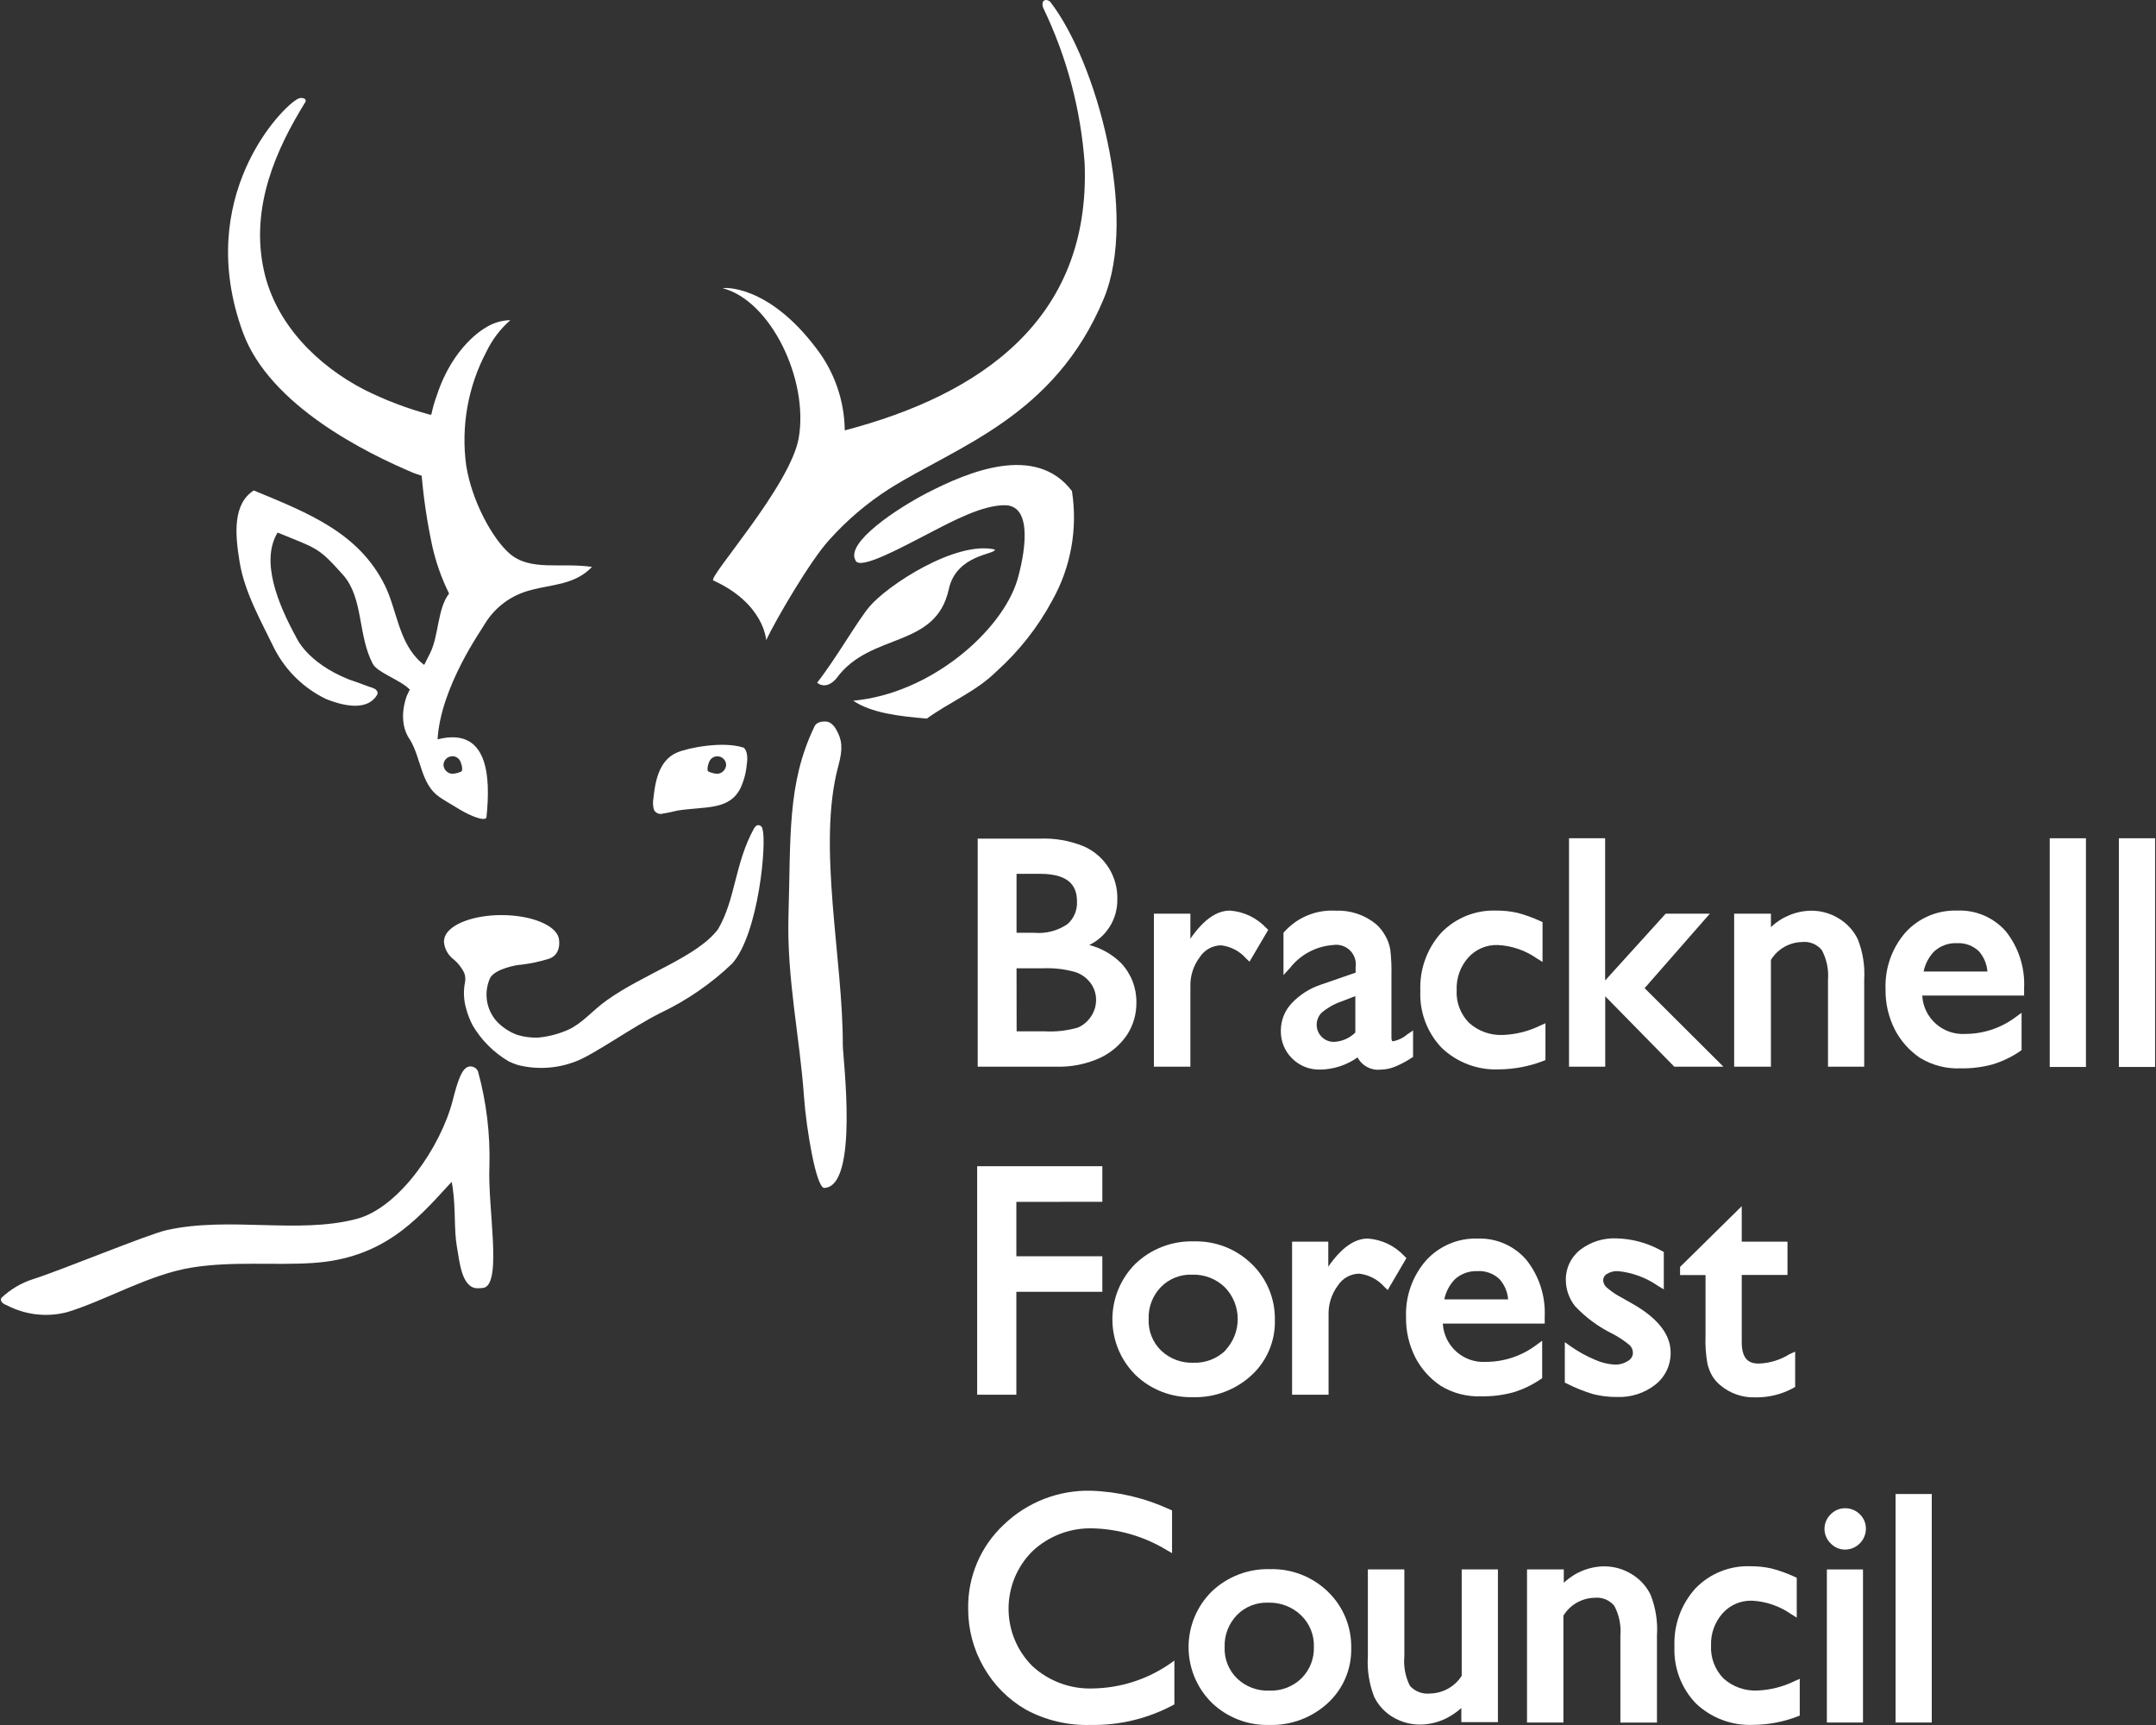
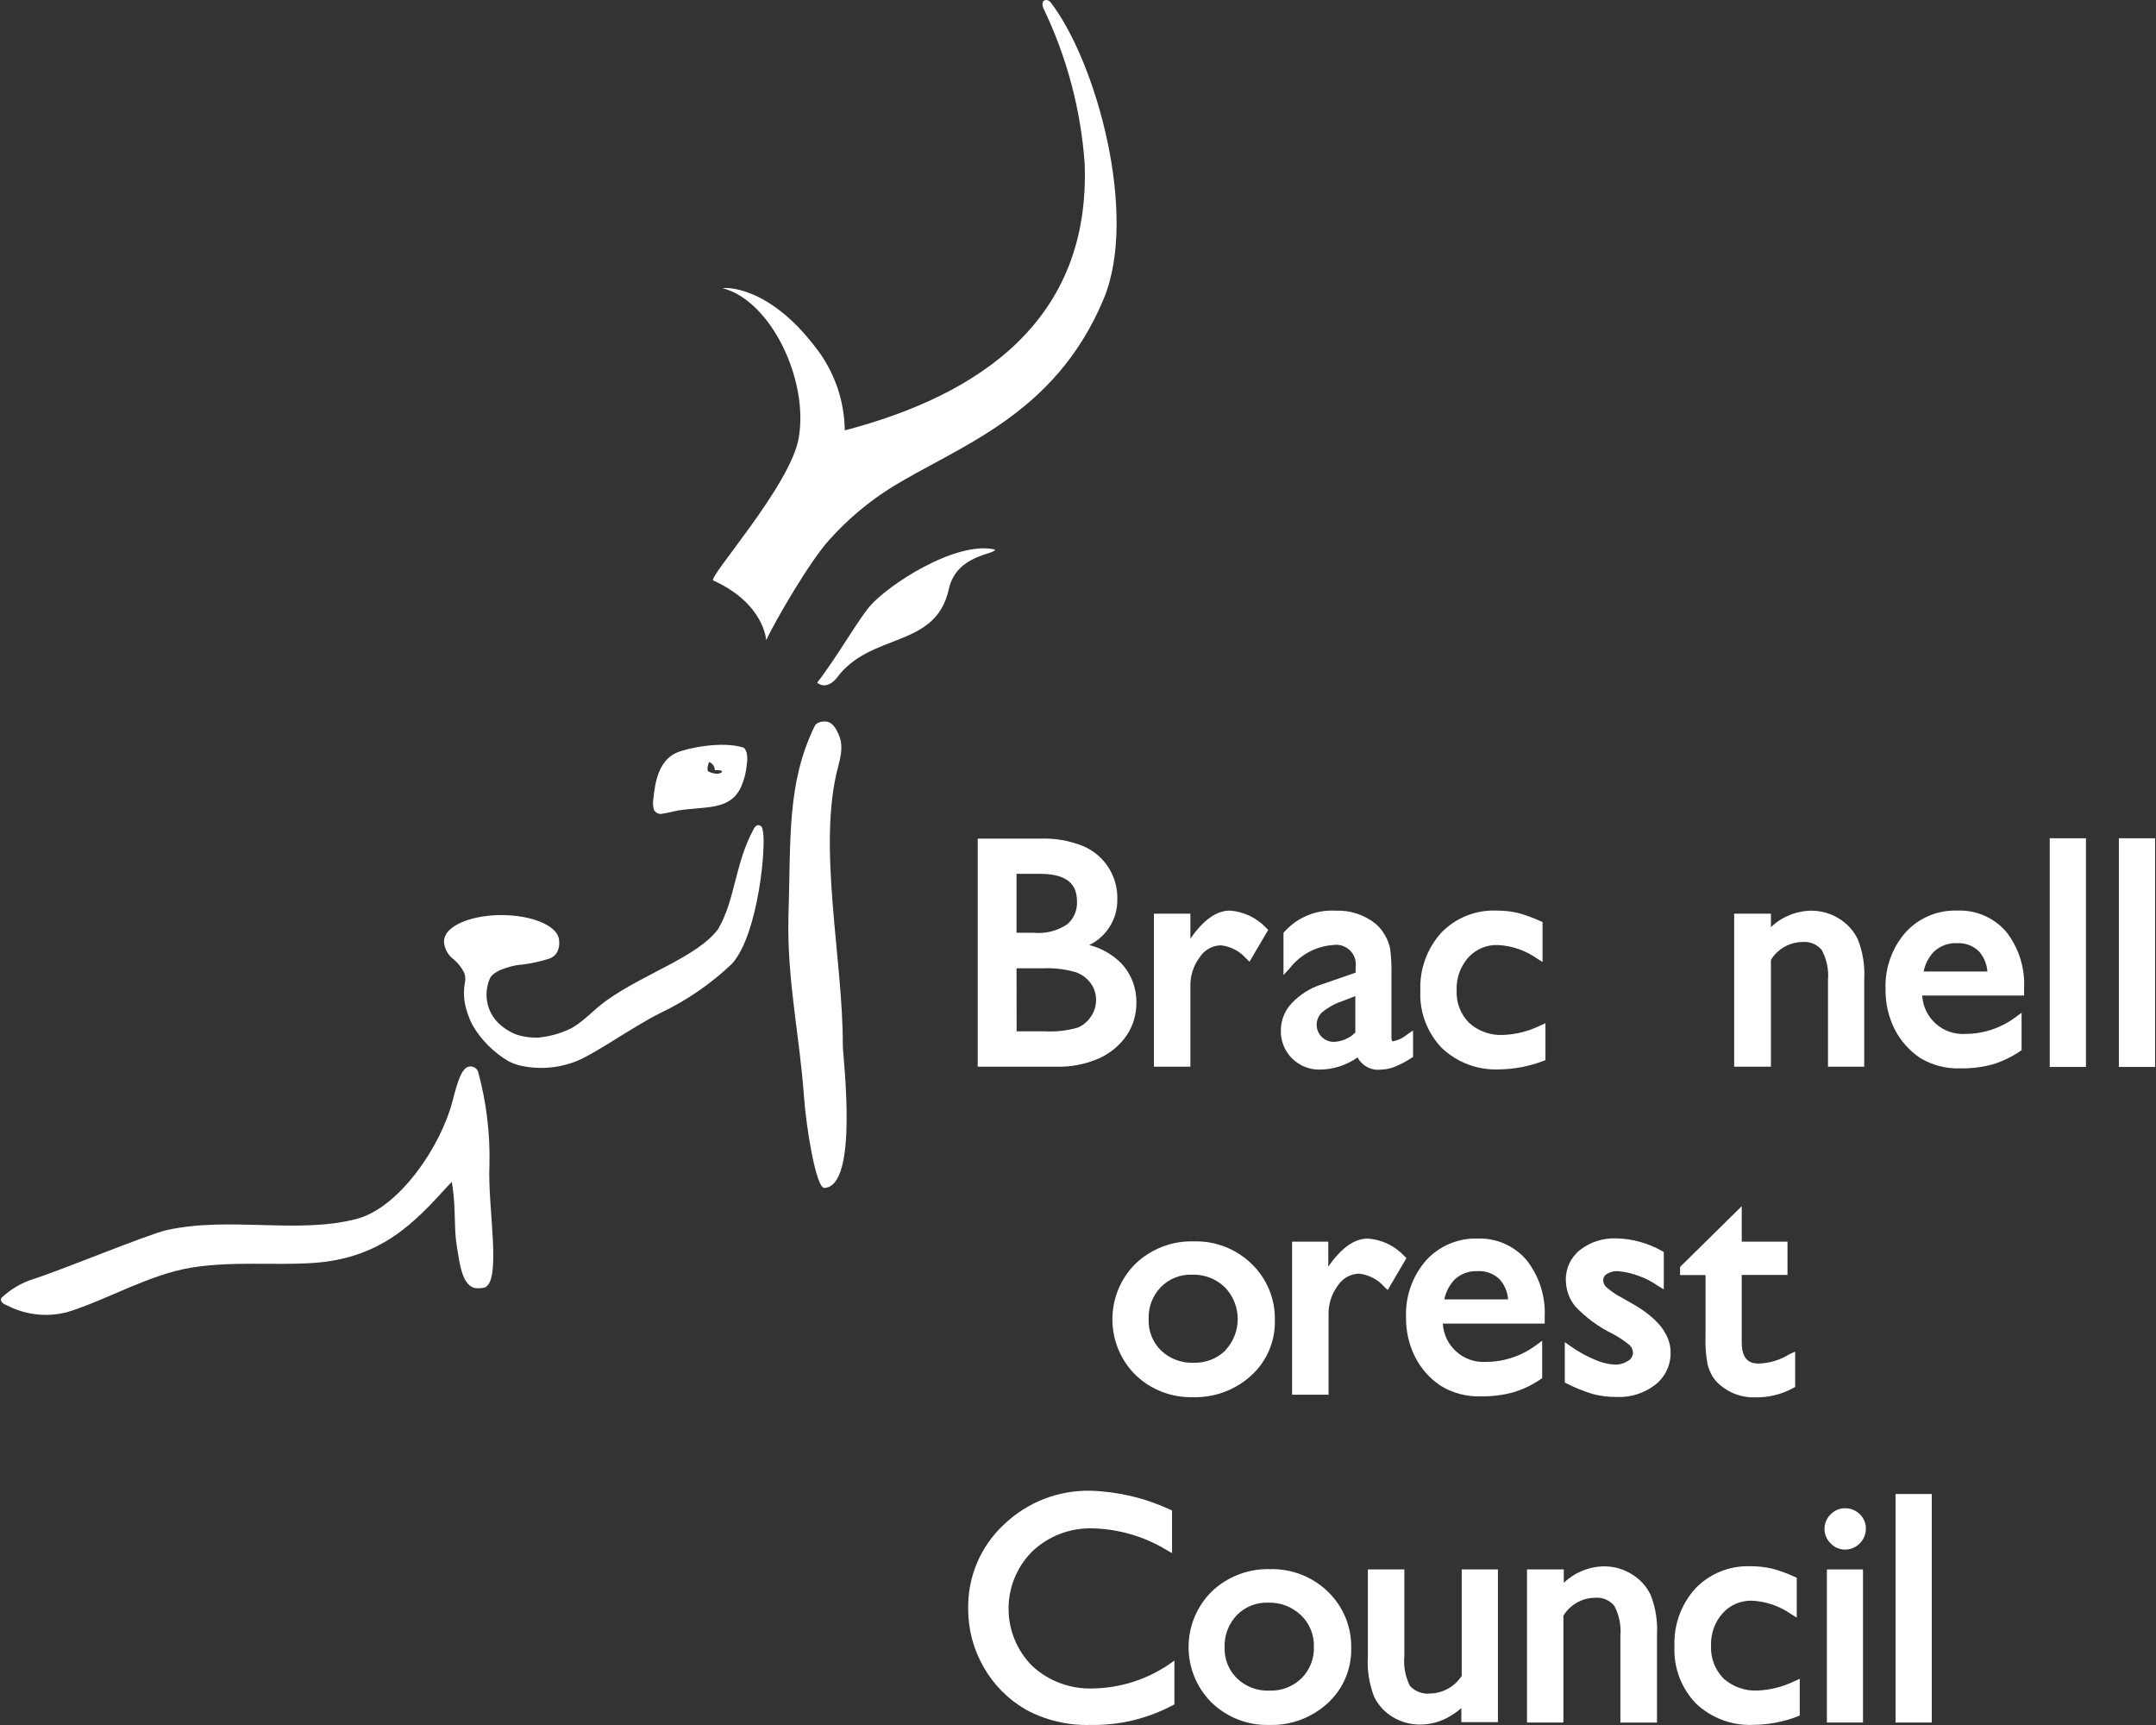
<svg xmlns="http://www.w3.org/2000/svg" version="1.1" id="Layer_1" x="0px" y="0px" viewBox="0 0 1000 800.003" style="enable-background:new 0 0 1000 800.003;" xml:space="preserve">
  <rect x="0" y="0" width="1000" height="800.003" fill="#333333" stroke="none" />
  <style type="text/css">
	.st0{fill:white;}
</style>
  <path class="st0" d="M353.676,384.68c1.996,5.858-1.736,48.43-14.147,62.272c-9.765,9.295-20.94,16.984-33.11,22.783  c-13.453,6.727-30.941,19.397-39.49,22.565c-8.487,3.272-17.776,3.849-26.602,1.649c-1.489-0.45-2.939-1.017-4.34-1.692  c-6.913-4.055-12.679-9.805-16.751-16.708c-1.296-2.483-2.315-5.104-3.038-7.811c-1.098-3.822-1.306-7.846-0.607-11.761  c0.421-1.643,0.3-3.379-0.347-4.947c-1.153-2.285-2.746-4.32-4.687-5.988c-2.677-1.939-4.373-4.951-4.644-8.245  c0.032-0.969,0.238-1.925,0.607-2.82c2.43-5.469,13.236-9.591,26.038-9.591c13.843,0,25.256,4.687,26.602,10.675  c0,0,1.779,7.421-4.557,9.591c-4.148,1.29-8.403,2.205-12.715,2.734c-2.126,0-12.064,1.909-14.494,6.031  c-3.086,6.635-2,14.463,2.777,20.006c2.669,2.92,6.004,5.152,9.721,6.51c3.173,0.976,6.49,1.401,9.807,1.258  c4.83-0.448,9.552-1.695,13.974-3.688c6.596-3.038,10.892-8.679,17.619-13.496c17.358-12.454,42.18-20.223,51.771-33.11  c8.115-13.801,7.681-30.378,16.664-46.694c0,0,0.955-1.735,2.17-1.519C352.903,382.813,353.662,383.665,353.676,384.68z" />
  <path class="st0" d="M461.427,254.84c0.564,2.387-17.792,2.126-21.351,18.399c-6.075,27.817-36.409,19.745-52.074,41.312  c-3.689,4.34-7.204,3.646-8.983,2.04c8.679-11.066,18.704-28.641,24.172-35.15C411.566,271.417,443.331,250.674,461.427,254.84z" />
  <path class="st0" d="M378.411,161.279c8.546,10.959,13.257,24.422,13.409,38.318c62.576-16.403,114.044-51.164,111.267-123.765  c-1.775-24.958-8.254-49.355-19.094-71.906c-1.042-2.344,0-3.472,0-3.472c1.476-1.215,3.124,0.391,3.124,0.391  c21.395,27.513,41.009,98.855,24.822,137.694c-22.826,54.852-68.392,68.565-99.506,88.18c-10.361,6.626-19.765,14.643-27.947,23.824  c-8.679,9.503-24.692,36.93-29.118,46.347c0,0-0.825-16.924-24.519-27.687c-2.777-1.258,35.758-43.873,39.62-66.092  c4.687-27.079-13.019-63.705-35.237-69.433C335.233,133.419,355.846,131.509,378.411,161.279z" />
-   <path class="st0" d="M497.186,227.718c2.744,17.486-0.481,35.388-9.157,50.816c-6.697,12.435-15.508,23.61-26.037,33.024  c-9.243,9.113-21.48,14.017-32.112,21.698c-13.02-1.085-25.69-2.604-34.153-8.289c36.192-3.298,69.043-32.546,76.116-55.937  c3.168-10.849,7.725-34.196-5.381-34.716c-10.502-0.26-24.648,7.334-35.584,13.019c-12.542,6.466-32.33,17.358-34.066,12.542  c-4.773-8.202,19.225-24.042,33.241-31.289C449.016,218.822,480.348,205.586,497.186,227.718z" />
  <path class="st0" d="M387.915,338.463c2.69,4.73,3.124,8.68,0.911,16.794c-9.981,36.844,2.257,89.829,2.083,129.45  c0,5.555,7.638,65.787-8.68,66.222c-3.731-0.435-8.245-27.296-9.33-42.441c-1.952-27.6-7.941-54.331-7.203-83.232  c1.128-36.93-0.694-61.796,12.021-88.224c1.041-2.604,4.773-2.431,4.773-2.431c0.858-0.021,1.709,0.174,2.474,0.564  C386.229,335.977,387.248,337.117,387.915,338.463z" />
  <path class="st0" d="M221.492,597.45c-7.464,0-8.375-12.759-9.547-19.095c-1.432-7.854-0.521-17.618-1.997-27.643l-0.434-2.604  l-1.91,2.04c-14.798,16.187-30.377,33.501-62.533,35.584c-17.879,1.172-37.06-0.911-55.894,2.083  c-20.005,3.168-40.185,15.319-57.977,20.7c-9.348,2.456-19.275,1.357-27.86-3.081c-4.079-1.519-2.69-3.516-2.69-3.516  c4.177-3.956,9.189-6.922,14.668-8.679c13.626-4.34,53.333-20.83,62.099-22.782c29.162-6.423,60.754,1.996,88.006-5.164  c19.789-5.208,39.056-33.589,44.524-54.853c2.387-9.33,4.34-15.449,7.855-15.84c1.654-0.179,3.234,0.734,3.905,2.257  c3.92,14.298,5.704,29.097,5.294,43.916c-0.868,19.051,5.902,53.551-2.343,56.415C223.618,597.397,222.555,597.485,221.492,597.45z" />
-   <path class="st0" d="M344.953,346.752c-9.591-3.168-25.69,0-31.071,2.3c-8.68,3.775-10.068,14.451-10.806,21.134  c-0.343,1.804-0.253,3.662,0.26,5.425c0.826,1.562,2.685,2.269,4.34,1.648c0.825,0,5.251-1.041,6.77-1.389  c13.02-1.953,23.998,0,29.119-10.589c1.557-3.457,2.51-7.156,2.82-10.936C347.34,348.358,344.953,346.752,344.953,346.752z   M332.759,358.86c-1.508-0.079-2.984-0.463-4.34-1.129c-0.781-1.345,0.478-4.339,0.478-4.339c0.792-2.109,3.144-3.178,5.253-2.386  c1.576,0.592,2.627,2.091,2.646,3.774C336.669,356.962,334.94,358.71,332.759,358.86z" />
-   <path class="st0" d="M236.29,256.663c-7.811-6.813-17.358-23.998-20.049-40.705c-2.494-18.198,0.801-36.721,9.417-52.943  c2.663-5.547,6.428-10.493,11.066-14.538c-4.153,0.077-8.199,1.326-11.673,3.602c0,0-14.885,8.028-22.436,31.288  c-1.083,2.91-1.938,5.898-2.561,8.94h-0.651c-10.485-2.825-20.662-6.692-30.377-11.543c-21.698-11.196-41.183-30.377-46.65-55.417  c-6.423-29.466,5.858-56.414,19.311-78.112c0.258-0.541,0.048-1.188-0.478-1.476c-0.918-0.443-1.989-0.443-2.907,0  c-7.551,3.602-48.604,45.826-25.604,108.489c12.411,33.806,57.152,55.851,79.11,65.094c0,0,2.126,0.781,3.775,1.302  c0.939,10.734,2.534,21.4,4.773,31.939c1.696,7.865,4.364,15.489,7.941,22.696c-5.338,6.727-4.773,19.354-8.679,27.383  c0,0-1.475,3.038-2.604,5.208l-0.304,0.478l0,0l-1.432-1.172c-10.415-9.113-11.153-24.432-16.838-35.845  c-12.107-24.171-34.977-33.241-60.754-43.873c-9.634,6.249-8.766,19.875-6.553,33.111c2.257,14.19,10.285,28.121,16.273,40.532  c5.228,10.034,13.553,18.115,23.737,23.043c9.591,3.905,19.615,5.164,23.781-1.909c0.387-0.727,0.226-1.624-0.391-2.17  c-0.478-0.868-3.428-1.605-3.428-1.605c-3.428-1.346-6.466-2.387-9.374-3.385c-19.485-7.812-24.302-19.442-24.302-19.442  c-8.679-15.796-16.621-35.498-8.679-48.646c18.356,7.551,18.704,6.553,30.377,19.658c9.504,10.719,6.77,27.904,13.757,41.183  c2.126,4.079,12.498,7.377,16.881,11.673l0.347,0.348c-0.304,0.391-1.389,2.777-1.389,2.777s-4.86,11.717,1.476,20.482  c5.207,8.679,4.99,20.656,13.669,26.559c2.126,1.475,4.339,2.733,9.677,5.944c4.687,2.777,11.066,5.382,12.064,3.603  c2.083-19.354,0.738-42.268-22.653-36.322c1.432-24.432,20.526-50.947,21.915-53.55c4.735-7.785,12.341-13.396,21.177-15.623  c10.198-2.821,20.439-2.387,28.554-10.806C260.158,260.785,245.881,265.081,236.29,256.663z M209.819,350.702  c1.711,0.007,3.236,1.081,3.819,2.69c0,0,1.258,2.994,0.477,4.339c-1.355,0.665-2.832,1.049-4.339,1.129  c-2.198-0.129-3.951-1.882-4.079-4.079c0.023-2.253,1.869-4.061,4.121-4.037c0.015,0,0.03,0.001,0.045,0.001L209.819,350.702z" />
-   <path class="st0" d="M511.289,557.352v-16.491h-58.063v105.973h18.183v-47.735h39.881v-16.49h-39.881v-25.213L511.289,557.352z" />
+   <path class="st0" d="M344.953,346.752c-9.591-3.168-25.69,0-31.071,2.3c-8.68,3.775-10.068,14.451-10.806,21.134  c-0.343,1.804-0.253,3.662,0.26,5.425c0.826,1.562,2.685,2.269,4.34,1.648c0.825,0,5.251-1.041,6.77-1.389  c13.02-1.953,23.998,0,29.119-10.589c1.557-3.457,2.51-7.156,2.82-10.936C347.34,348.358,344.953,346.752,344.953,346.752z   M332.759,358.86c-1.508-0.079-2.984-0.463-4.34-1.129c-0.781-1.345,0.478-4.339,0.478-4.339c1.576,0.592,2.627,2.091,2.646,3.774C336.669,356.962,334.94,358.71,332.759,358.86z" />
  <path class="st0" d="M580.505,586.123c-7.153-6.942-16.811-10.699-26.775-10.414c-10.028-0.3-19.761,3.418-27.035,10.328  c-14.261,14.177-14.328,37.229-0.151,51.489c0.051,0.051,0.101,0.102,0.151,0.151c7.124,6.837,16.688,10.54,26.558,10.284  c10.028,0.303,19.777-3.325,27.166-10.11c7.143-6.536,11.114-15.838,10.893-25.517C591.537,602.469,587.617,592.961,580.505,586.123  z M568.398,626.307c-3.97,3.833-9.327,5.885-14.841,5.686c-5.561,0.214-10.972-1.82-15.016-5.642  c-3.908-3.819-6.008-9.121-5.771-14.581c-0.227-5.511,1.812-10.873,5.642-14.842c3.796-3.891,9.063-5.988,14.494-5.771  c5.643-0.205,11.126,1.895,15.188,5.815c7.902,8.131,7.998,21.044,0.217,29.292L568.398,626.307z" />
  <path class="st0" d="M651.37,582.521c-4.408-4.753-10.458-7.654-16.925-8.115c-6.292,0-12.324,4.34-18.355,13.02v-11.587h-16.795  v70.995h16.925V609.73c-0.125-4.887,1.404-9.673,4.34-13.583c2.164-3.331,5.835-5.378,9.807-5.468  c4.532,0.506,8.712,2.688,11.717,6.119l1.562,1.476l8.68-14.798L651.37,582.521z" />
  <path class="st0" d="M716.464,610.685c0.461-9.495-2.529-18.836-8.419-26.298c-5.656-6.627-14.033-10.304-22.739-9.981  c-9.104-0.277-17.866,3.469-23.954,10.242c-6.241,7.208-9.527,16.508-9.2,26.037c-0.132,6.567,1.358,13.066,4.34,18.921  c2.73,5.24,6.729,9.716,11.63,13.019c5.701,3.506,12.32,5.229,19.007,4.946c4.95,0.08,9.888-0.533,14.668-1.822  c4.524-1.363,8.812-3.412,12.715-6.075l0.781-0.521v-17.358l-2.734,1.996c-6.736,5.053-14.926,7.792-23.347,7.812  c-10.406,0.641-19.36-7.276-20.001-17.682c-0.002-0.022-0.003-0.045-0.004-0.067h47.258v-3.169H716.464z M685.306,589.508  c3.792-0.234,7.509,1.135,10.241,3.775c2.3,2.595,3.687,5.872,3.949,9.33H669.9c0.713-3.492,2.397-6.711,4.86-9.287  c2.829-2.572,6.549-3.942,10.371-3.818L685.306,589.508L685.306,589.508z" />
  <path class="st0" d="M757.125,604.61l-4.729-2.69c-2.596-1.312-5.016-2.945-7.204-4.86c-0.954-0.822-1.534-1.997-1.605-3.255  c-0.025-1.21,0.605-2.339,1.649-2.951c1.585-0.979,3.433-1.448,5.294-1.345c6.677,0.684,13.069,3.059,18.573,6.899l2.604,1.562  v-17.358l-0.912-0.478c-6.454-3.659-13.716-5.657-21.134-5.814c-6.017-0.245-11.929,1.629-16.707,5.294  c-4.31,3.359-6.786,8.553-6.683,14.017c0.015,4.44,1.545,8.743,4.339,12.194c4.967,5.268,10.849,9.591,17.358,12.759  c2.843,1.492,5.52,3.281,7.985,5.337c0.965,0.98,1.483,2.314,1.432,3.689c-0.102,1.48-0.952,2.806-2.257,3.515  c-1.839,1.206-4.007,1.813-6.205,1.735c-3.198-0.182-6.333-0.962-9.243-2.3c-3.943-1.661-7.697-3.742-11.196-6.205l-2.69-1.91  v18.747l0.954,0.478c3.888,1.968,7.938,3.594,12.107,4.86c3.643,0.936,7.393,1.388,11.153,1.346  c6.401,0.261,12.689-1.753,17.749-5.686c4.591-3.596,7.227-9.14,7.116-14.971C774.874,618.93,768.929,611.292,757.125,604.61z" />
  <path class="st0" d="M829.986,628.043c-4.293,2.679-9.219,4.176-14.276,4.34c-3.385,0-7.854-0.999-7.854-9.852v-31.244h21.221  v-15.448h-21.221v-16.447l-28.598,28.164v3.775h11.803v28.207c-0.18,4.36,0.126,8.727,0.912,13.019  c0.479,2.013,1.254,3.943,2.3,5.729c0.959,1.517,2.144,2.878,3.515,4.036c4.547,3.885,10.383,5.928,16.36,5.728  c6.15,0.108,12.223-1.387,17.618-4.339l0.868-0.478V626.83L829.986,628.043z" />
  <path class="st0" d="M505.213,438.274c8.059-3.893,13.135-12.099,13.02-21.047c0.361-10.657-5.812-20.459-15.579-24.735  c-6.52-2.657-13.537-3.871-20.57-3.559h-28.598v105.755h36.453c6.992,0.216,13.941-1.18,20.309-4.079  c5.049-2.372,9.366-6.06,12.498-10.675c2.895-4.452,4.405-9.662,4.34-14.972c0.11-6.778-2.428-13.333-7.073-18.27  C515.928,442.604,510.815,439.696,505.213,438.274z M495.146,428.553c-4.559,3.132-10.073,4.561-15.579,4.036h-8.071v-27.34h10.936  c15.318,0,17.098,7.421,17.098,13.019C499.689,422.181,498.079,425.958,495.146,428.553z M471.495,449.08h12.021  c5.198-0.256,10.402,0.346,15.405,1.779c2.822,0.973,5.277,2.791,7.03,5.207c1.593,2.228,2.443,4.899,2.43,7.638  c0.016,2.719-0.786,5.38-2.3,7.638c-1.483,2.299-3.612,4.11-6.118,5.208c-5.084,1.475-10.384,2.062-15.666,1.735h-12.759  L471.495,449.08z" />
  <path class="st0" d="M570.481,422.304c-6.292,0-12.324,4.34-18.356,13.019v-11.587h-16.924v70.952h16.924v-37.146  c-0.135-4.902,1.395-9.705,4.34-13.626c2.16-3.343,5.829-5.404,9.808-5.512c4.532,0.506,8.711,2.688,11.717,6.119l1.562,1.476  l8.68-14.755l-0.998-0.955C582.845,425.623,576.867,422.773,570.481,422.304z" />
  <path class="st0" d="M645.989,482.928c0,0-0.607,0-0.607-1.736v-28.815c0.1-3.971-0.074-7.943-0.521-11.891  c-0.389-2.358-1.213-4.625-2.43-6.683c-1.125-2.019-2.594-3.824-4.34-5.338c-5.264-4.251-11.901-6.428-18.66-6.119  c-8.973-0.523-17.695,3.071-23.694,9.765l-0.434,0.478v19.614l2.994-3.255c4.854-6.233,12.125-10.114,20.006-10.675  c4.968-0.805,9.647,2.571,10.452,7.539c0.154,0.952,0.156,1.923,0.006,2.876v2.387l-15.926,5.511  c-5.228,1.696-9.943,4.681-13.713,8.68c-3.23,3.394-5.032,7.899-5.034,12.585c-0.146,4.874,1.74,9.589,5.207,13.019  c3.448,3.433,8.155,5.3,13.019,5.164c6.225-0.076,12.279-2.044,17.358-5.642c2.114,3.975,6.472,6.223,10.936,5.642  c2.207-0.044,4.385-0.5,6.423-1.346c2.64-1.085,5.168-2.422,7.551-3.992l0.825-0.521v-12.281l-2.69,1.822  C650.796,481.362,648.476,482.47,645.989,482.928z M628.631,461.968v16.881c-2.682,2.675-6.282,4.227-10.068,4.339  c-4.386-0.043-7.906-3.633-7.863-8.019c0.021-2.07,0.849-4.052,2.309-5.521c2.679-2.267,5.754-4.018,9.07-5.164L628.631,461.968z" />
  <path class="st0" d="M697.239,479.977c-5.812,0.308-11.51-1.706-15.839-5.598c-3.993-4.032-6.09-9.567-5.772-15.232  c-0.215-5.525,1.713-10.921,5.382-15.059c3.496-3.882,8.535-6.012,13.756-5.814c6.482,0.327,12.74,2.478,18.053,6.205l2.647,1.649  v-18.486l-1.042-0.478c-3.412-1.576-6.955-2.854-10.588-3.819c-3.219-0.723-6.51-1.072-9.808-1.041  c-9.596-0.368-18.894,3.373-25.561,10.285c-6.624,7.354-10.099,17.016-9.677,26.905c-0.462,9.826,3.131,19.412,9.938,26.515  c7.148,6.789,16.752,10.377,26.602,9.938c6.959-0.07,13.852-1.378,20.353-3.862l1.128-0.434v-17.099l-2.43,1.085  C709.028,478.254,703.192,479.732,697.239,479.977z" />
-   <path class="st0" d="M793.057,423.736h-20.482l-28.077,30.985v-65.962h-16.752v105.929h16.795v-32.634l32.025,32.634h22.783  l-36.539-36.409L793.057,423.736z" />
  <path class="st0" d="M861.666,435.539c-1.973-4.028-5.08-7.392-8.939-9.677c-3.818-2.32-8.204-3.537-12.672-3.516  c-6.96,0.106-13.623,2.834-18.66,7.638v-6.249H804.34v70.952h17.055v-49.515c3.082-5.031,8.508-8.153,14.407-8.288  c3.501-0.392,6.962,1.012,9.2,3.731c2.26,4.246,3.254,9.05,2.864,13.844v40.228h16.794V454.33  C865.052,447.923,864.029,441.508,861.666,435.539z" />
  <path class="st0" d="M907.665,422.304c-9.103-0.278-17.866,3.469-23.954,10.241c-6.222,7.217-9.491,16.516-9.156,26.037  c-0.138,6.583,1.353,13.097,4.339,18.965c2.722,5.233,6.704,9.708,11.587,13.019c5.707,3.488,12.325,5.195,19.008,4.903  c4.949,0.077,9.887-0.536,14.667-1.822c4.522-1.368,8.81-3.417,12.715-6.075l0.781-0.521v-17.358l-2.733,1.996  c-6.737,5.053-14.926,7.793-23.348,7.812c-10.405,0.64-19.359-7.278-19.999-17.684c-0.002-0.036-0.004-0.072-0.006-0.108h47.258  v-3.429c0.466-9.495-2.525-18.838-8.419-26.298C924.697,425.457,916.324,421.894,907.665,422.304z M907.665,437.406  c3.797-0.206,7.507,1.177,10.241,3.819c2.266,2.612,3.634,5.882,3.906,9.33h-29.596c0.708-3.493,2.394-6.714,4.859-9.287  C899.956,438.63,903.764,437.242,907.665,437.406z" />
  <rect x="950.714" y="388.759" class="st0" width="16.794" height="106.06" />
  <rect x="982.783" y="388.759" class="st0" width="16.794" height="106.06" />
  <path class="st0" d="M542.317,771.813c-10.449,7.13-22.762,11.038-35.41,11.24c-10.381,0.374-20.489-3.369-28.121-10.415  c-14.66-14.688-14.66-38.473,0-53.16c7.551-7.148,17.641-10.99,28.034-10.676c12.091,0.303,23.894,3.758,34.239,10.024l2.56,1.476  V700.47l-1.041-0.434c-11.463-5.305-23.873-8.256-36.496-8.679c-15.072-0.377-29.669,5.296-40.531,15.752  c-10.787,10.091-16.781,24.288-16.49,39.057c-0.031,9.49,2.454,18.818,7.203,27.035c4.646,8.173,11.387,14.959,19.528,19.658  c9.194,4.973,19.539,7.428,29.986,7.117c13.25,0.254,26.347-2.867,38.059-9.069l0.867-0.478v-20.31L542.317,771.813z" />
  <path class="st0" d="M615.872,738.138c-7.161-6.931-16.812-10.685-26.774-10.415c-10.029-0.3-19.762,3.419-27.036,10.328  c-14.26,14.109-14.383,37.106-0.274,51.367c0.092,0.092,0.183,0.183,0.274,0.273c7.124,6.838,16.688,10.541,26.559,10.285  c10.043,0.318,19.812-3.312,27.209-10.111c7.138-6.538,11.108-15.839,10.893-25.517  C626.932,754.479,622.997,744.972,615.872,738.138z M603.635,778.366c-3.972,3.856-9.354,5.912-14.885,5.686  c-5.551,0.236-10.957-1.801-14.972-5.642c-3.897-3.81-5.995-9.093-5.771-14.538c-0.185-5.512,1.865-10.863,5.685-14.841  c3.799-3.887,9.064-5.983,14.494-5.772c5.652-0.182,11.14,1.914,15.232,5.815c3.997,3.811,6.177,9.148,5.988,14.668  C609.601,769.206,607.509,774.506,603.635,778.366z" />
  <path class="st0" d="M677.972,727.853v49.341c-3.206,4.998-8.688,8.073-14.624,8.202c-3.508,0.396-6.992-0.91-9.374-3.515  c-2.157-4.261-3.06-9.047-2.604-13.8v-40.229h-16.925v40.229c-0.404,6.446,0.604,12.903,2.951,18.92  c1.93,3.896,4.943,7.15,8.68,9.374c3.848,2.276,8.243,3.462,12.715,3.428c4.044-0.046,8.029-0.979,11.673-2.733  c2.66-1.305,5.128-2.97,7.334-4.947v6.553h16.968v-70.822L677.972,727.853L677.972,727.853z" />
  <path class="st0" d="M765.588,739.614c-1.969-4.031-5.077-7.396-8.939-9.678c-3.819-2.317-8.205-3.534-12.672-3.515  c-6.96,0.105-13.623,2.833-18.66,7.638v-6.206h-17.055v70.996h16.881V749.29c3.082-5.032,8.509-8.153,14.408-8.288  c3.499-0.384,6.956,1.019,9.199,3.731c2.25,4.248,3.229,9.054,2.82,13.844v40.314h16.969V758.49  C768.953,752.058,767.946,745.613,765.588,739.614z" />
  <path class="st0" d="M832.33,779.667c-5.342,2.603-11.161,4.079-17.098,4.34c-5.813,0.308-11.511-1.706-15.84-5.598  c-3.965-4.05-6.057-9.572-5.771-15.232c-0.209-5.511,1.719-10.891,5.381-15.015c3.477-3.858,8.479-5.986,13.67-5.815  c6.479,0.342,12.733,2.491,18.053,6.206l2.647,1.649v-18.487l-1.042-0.477c-3.424-1.587-6.981-2.865-10.632-3.819  c-3.218-0.725-6.509-1.074-9.808-1.042c-9.604-0.361-18.904,3.396-25.56,10.329c-6.629,7.353-10.104,17.015-9.678,26.905  c-0.441,9.806,3.168,19.361,9.981,26.428c7.155,6.773,16.759,10.346,26.602,9.895c6.975-0.055,13.884-1.363,20.396-3.862  l1.129-0.435v-17.055L832.33,779.667z" />
  <path class="st0" d="M855.721,718.654c5.335,0,9.673-4.3,9.721-9.634c0.045-2.573-0.995-5.046-2.864-6.813  c-1.827-1.794-4.297-2.779-6.856-2.734c-2.513,0.004-4.913,1.039-6.64,2.864c-3.703,3.584-3.8,9.49-0.217,13.193  c0.071,0.073,0.144,0.146,0.217,0.216C850.797,717.591,853.2,718.644,855.721,718.654z" />
  <rect x="847.346" y="727.853" class="st0" width="16.75" height="70.996" />
  <rect x="879.197" y="692.876" class="st0" width="16.795" height="105.973" />
</svg>